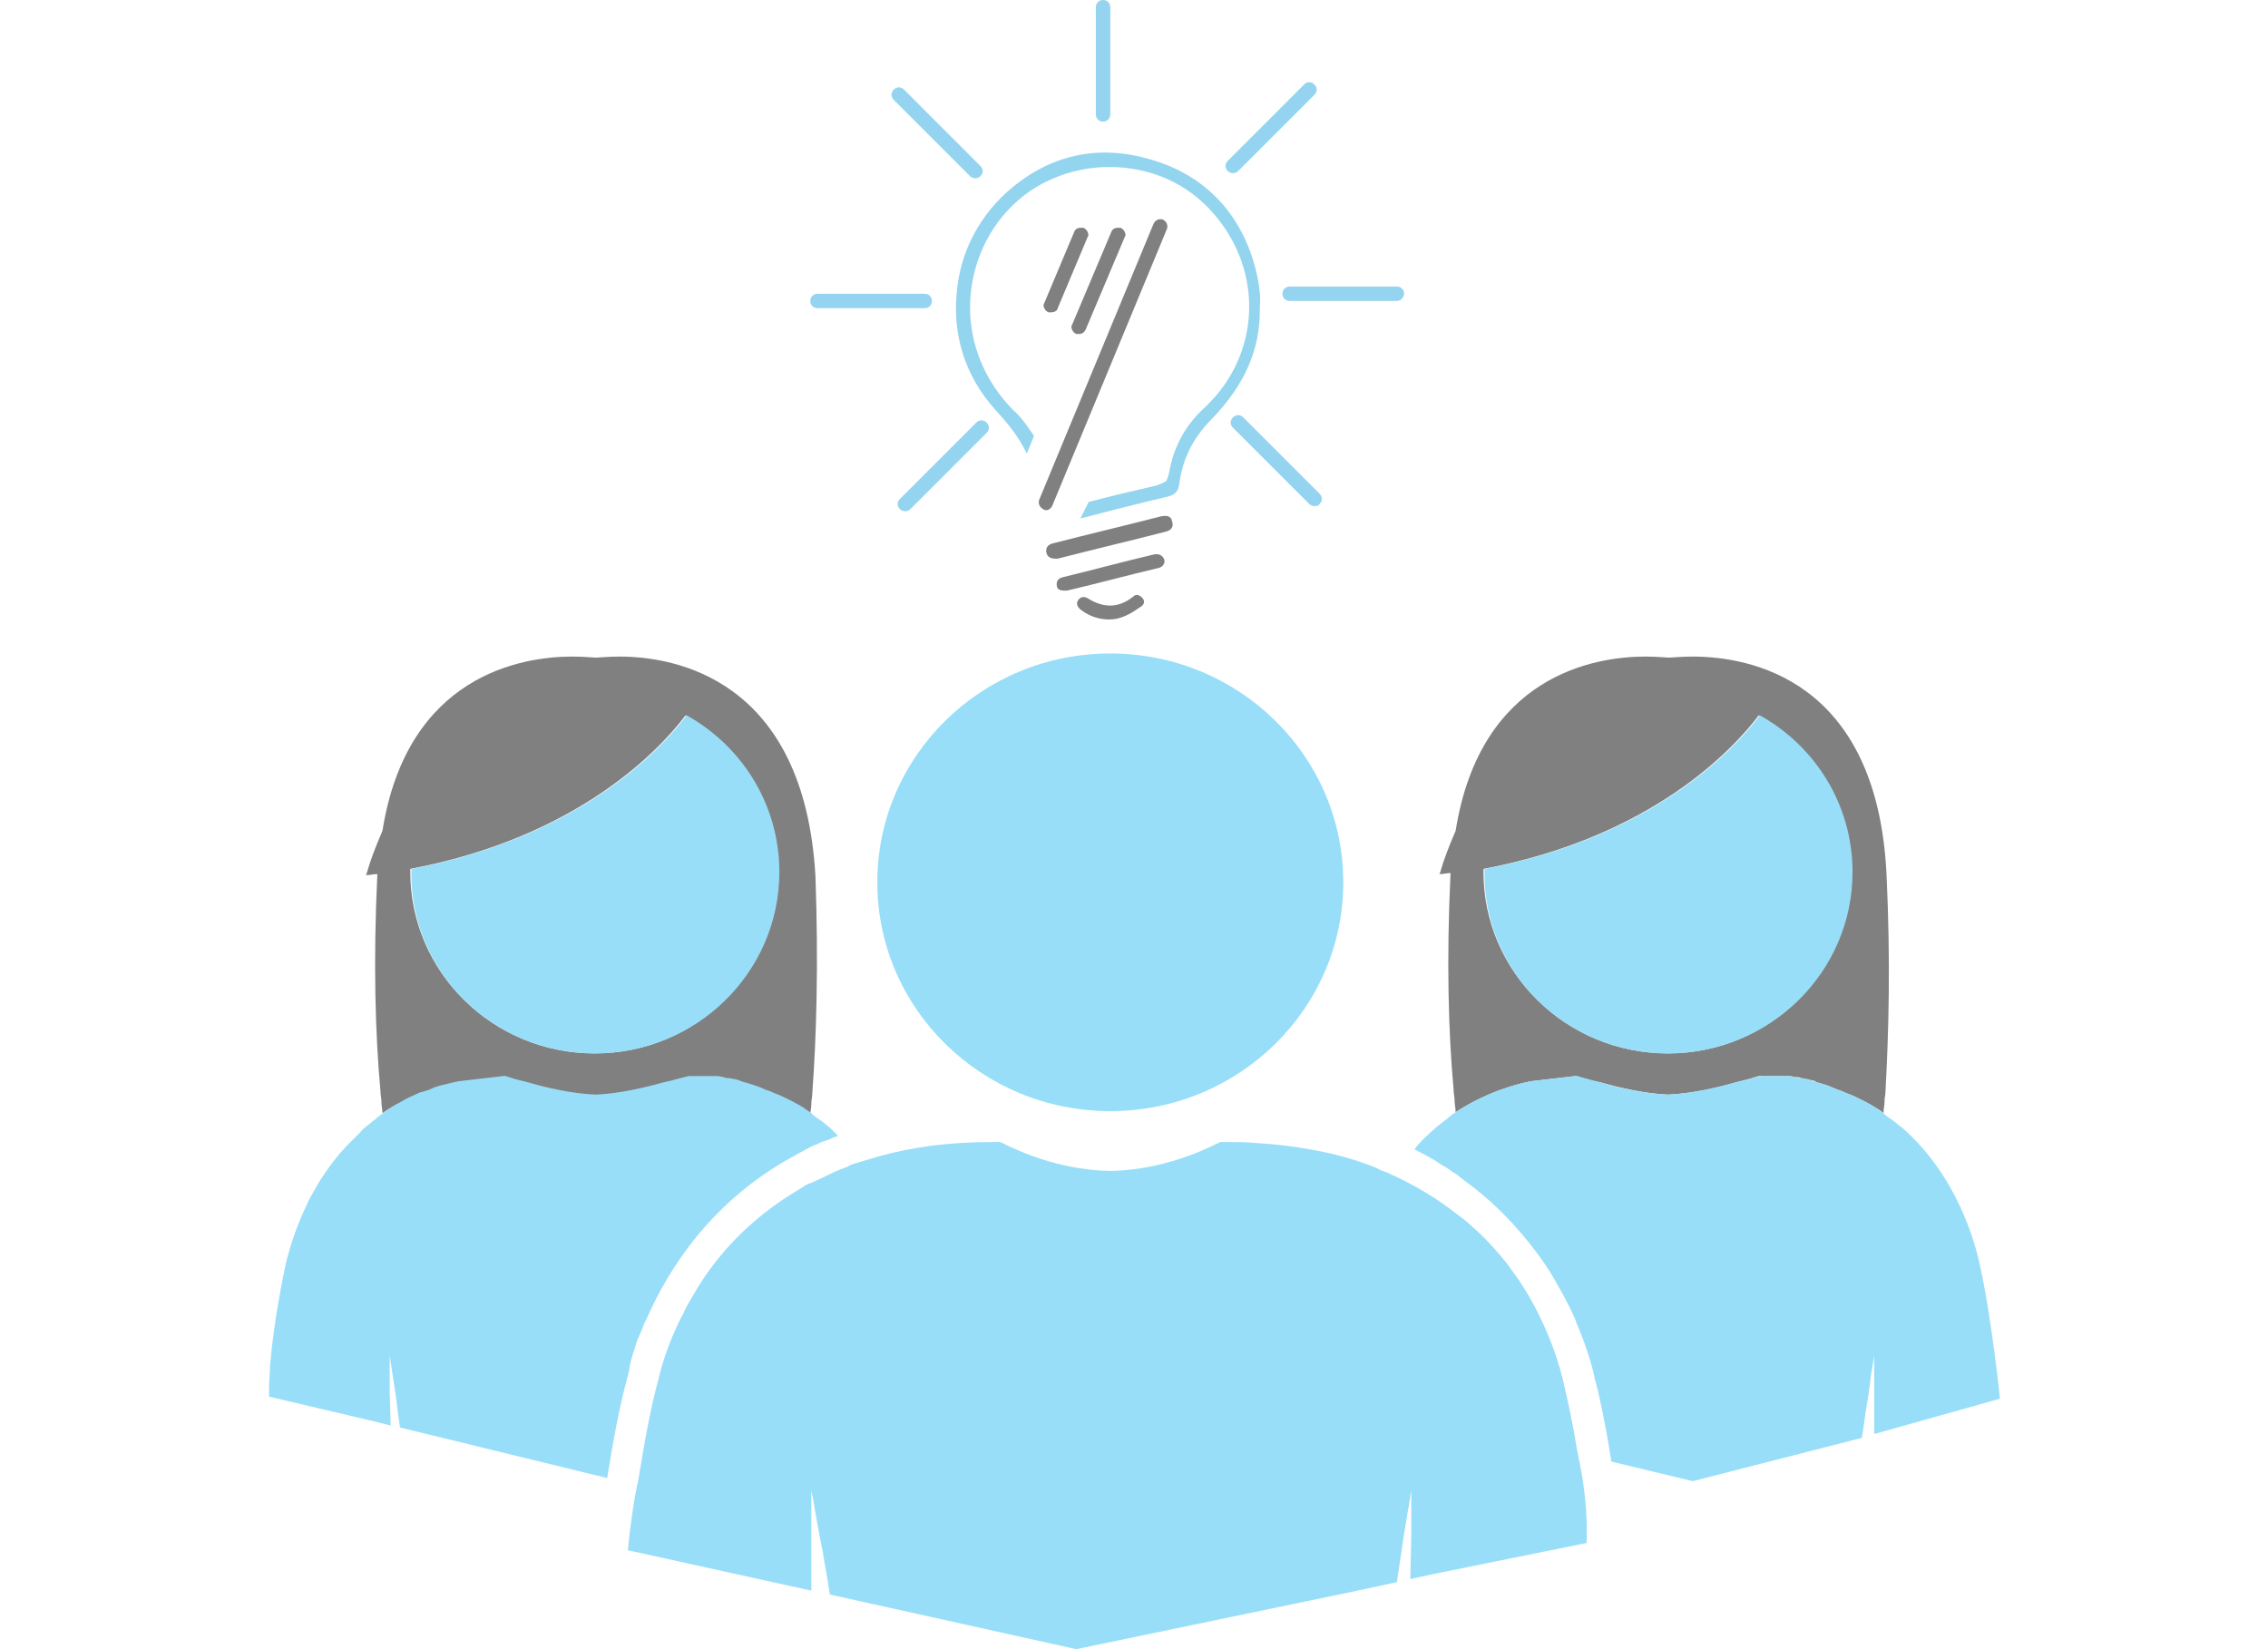
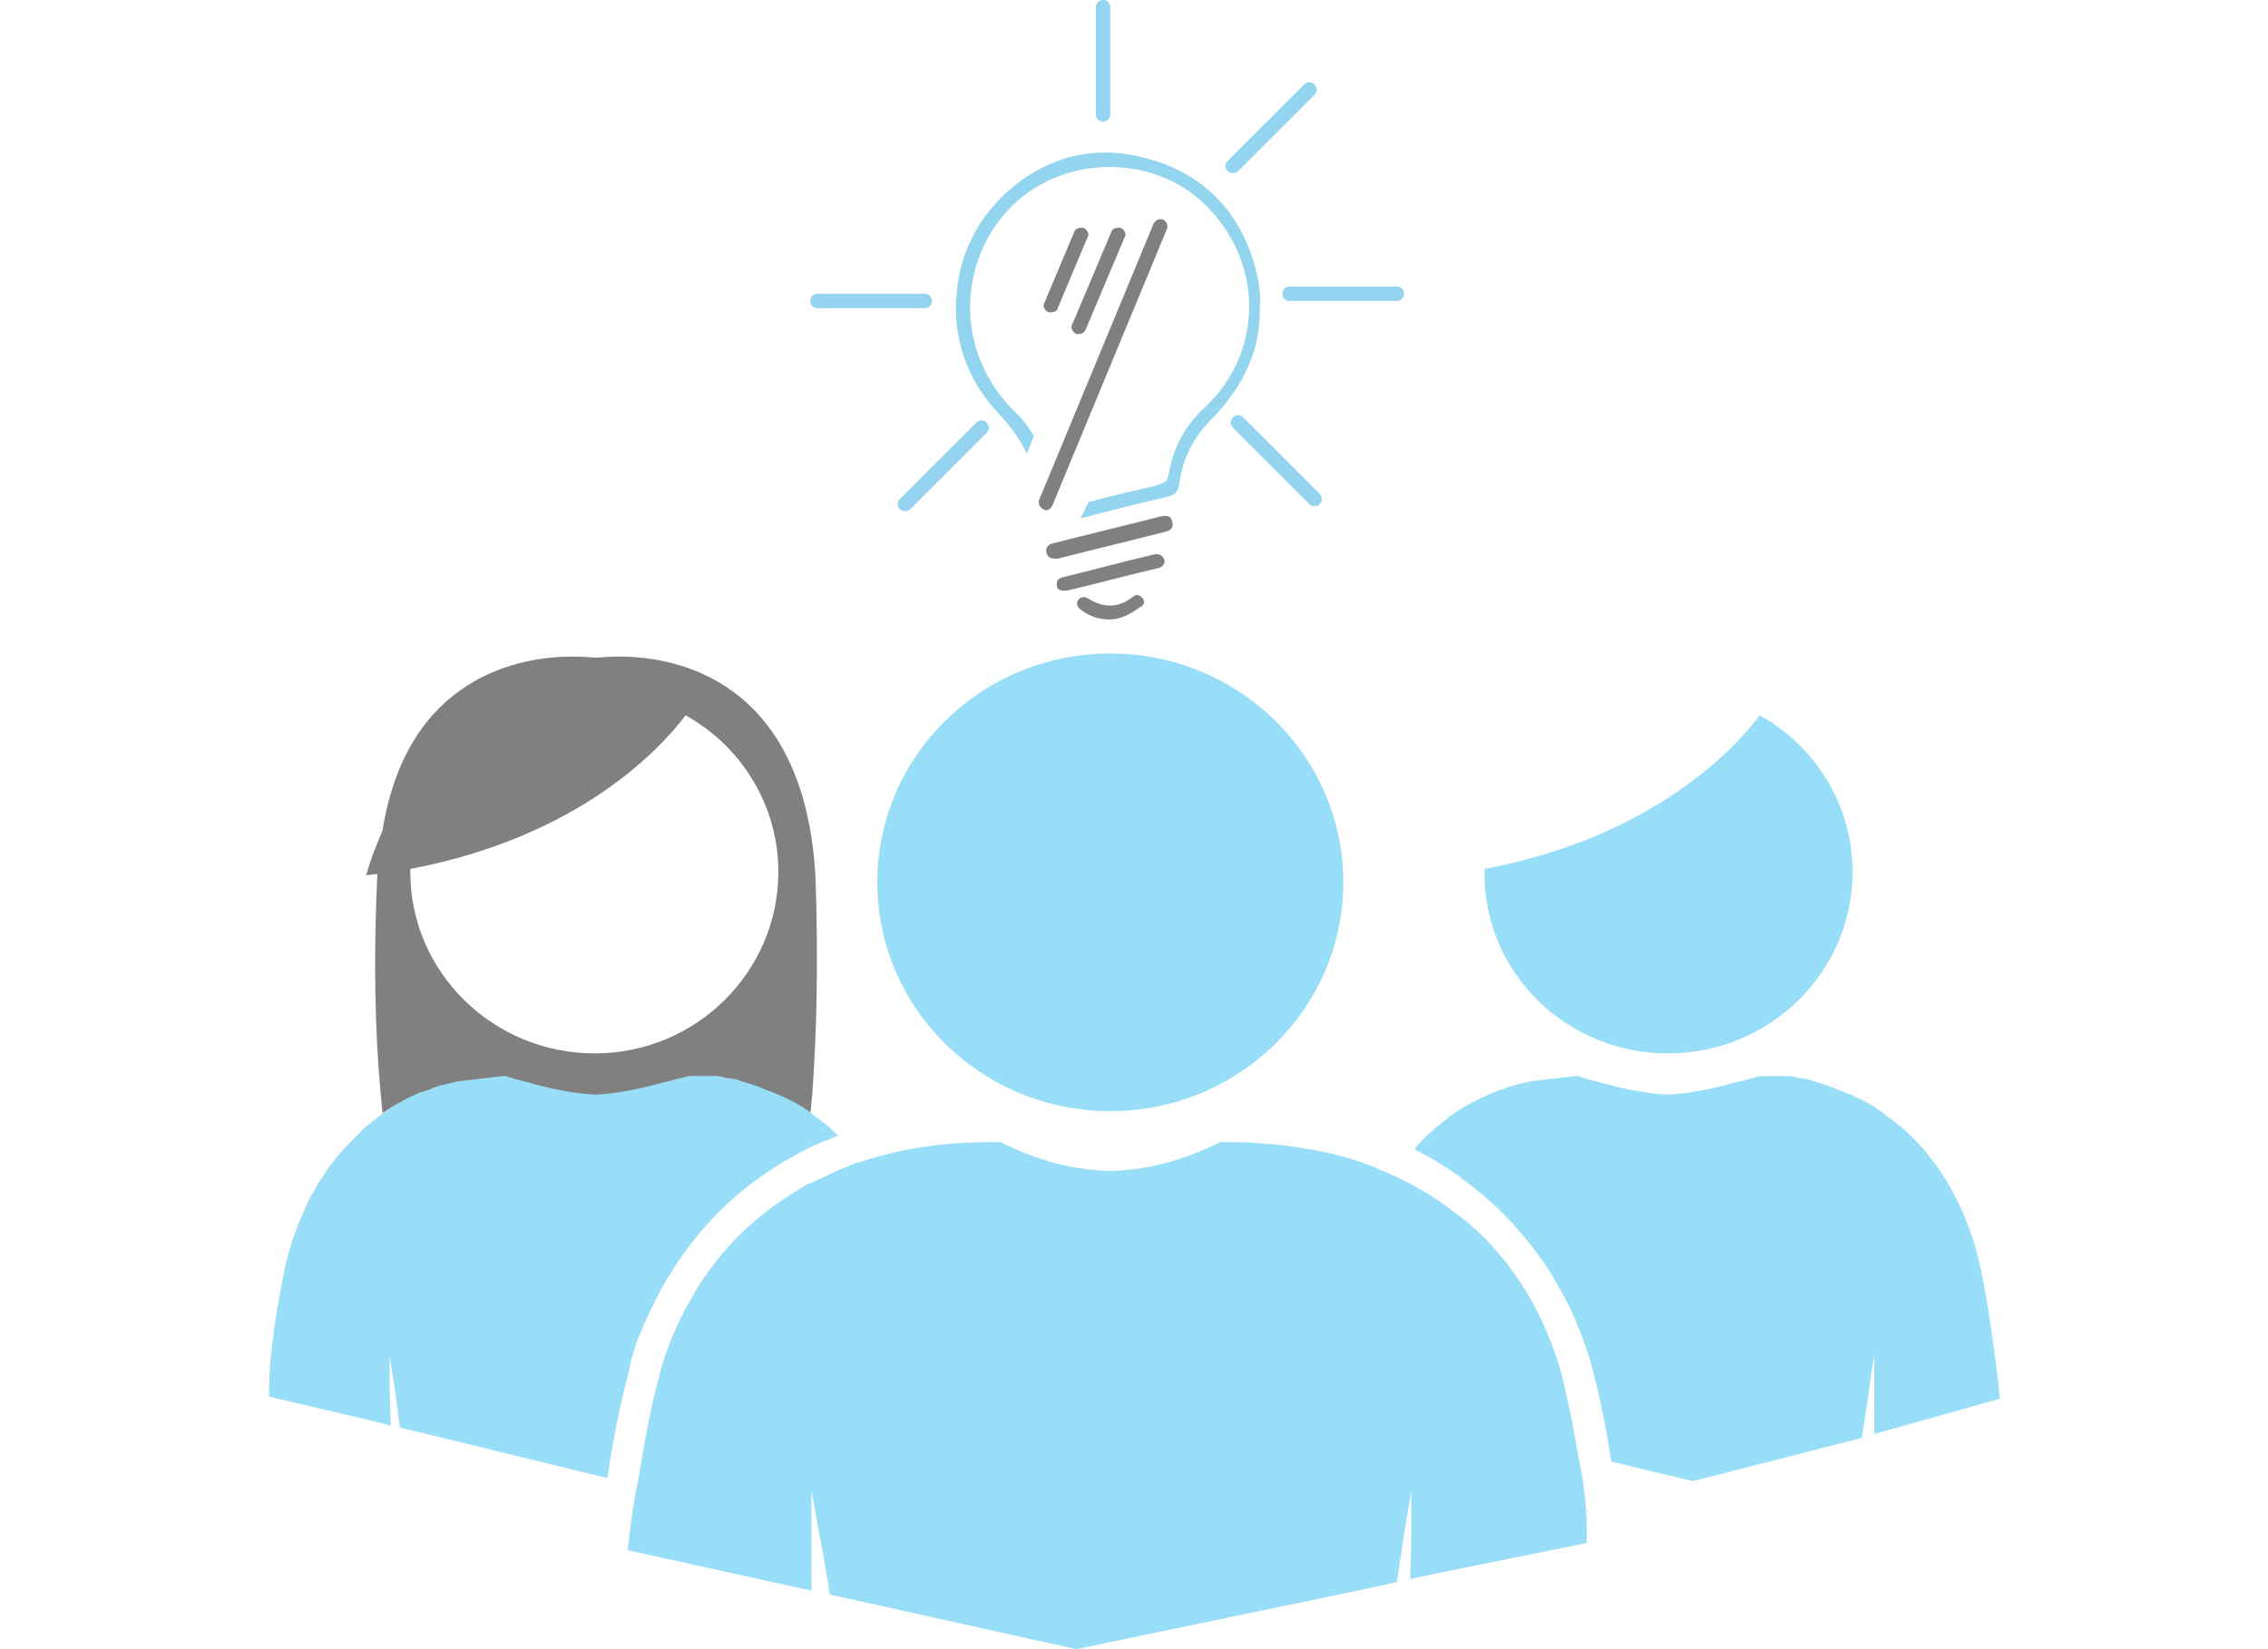
<svg xmlns="http://www.w3.org/2000/svg" version="1.1" id="Layer_1" x="0px" y="0px" viewBox="0 0 220 160" style="enable-background:new 0 0 220 160;" xml:space="preserve">
  <style type="text/css">
	.st0{fill:#808080;}
	.st1{opacity:0.5;fill:#29AAE1;}
	.st2{opacity:0.5;}
	.st3{fill:#29AAE1;}
	.st4{fill:#99DEF8;}
</style>
  <g>
    <g>
      <g>
        <path class="st0" d="M103.3,57.3c-0.5,0-0.8-0.1-0.8-0.6c0-0.4,0.2-0.6,0.6-0.7c2.9-0.7,5.8-1.5,8.8-2.2c0.4-0.1,0.8,0,1,0.4     c0.2,0.4-0.1,0.8-0.5,0.9c-3,0.7-5.9,1.5-8.9,2.2C103.3,57.3,103.3,57.3,103.3,57.3z" />
      </g>
      <g>
        <path class="st0" d="M102.4,54.2c-0.4,0-0.8-0.1-0.9-0.6c-0.1-0.5,0.2-0.8,0.7-0.9c3.5-0.9,6.9-1.7,10.4-2.6     c0.5-0.1,1-0.1,1.1,0.5c0.2,0.6-0.2,0.9-0.7,1c-3.5,0.9-6.9,1.7-10.4,2.6C102.6,54.2,102.5,54.2,102.4,54.2z" />
      </g>
      <g>
        <path class="st0" d="M107.6,60.1c-1,0-1.9-0.3-2.7-0.9c-0.3-0.2-0.6-0.6-0.3-1c0.3-0.4,0.7-0.3,1-0.1c1.5,0.9,2.9,0.9,4.3-0.2     c0.3-0.3,0.6-0.2,0.9,0.1c0.3,0.3,0.2,0.7-0.2,0.9C109.6,59.6,108.7,60.1,107.6,60.1z" />
      </g>
      <path class="st1" d="M105.6,48.7c2.3-0.6,4.4-1.1,6.6-1.6c0.3-0.1,0.5-0.2,0.7-0.3l0.2-0.1l0.1-0.2c0.1-0.2,0.1-0.3,0.2-0.6    c0.4-2.4,1.5-4.6,3.5-6.4c5.4-5.1,5.7-13.2,0.8-18.8c-2.5-2.9-6.1-4.5-10.1-4.5c-3.3,0-6.5,1.2-8.8,3.2c-2.9,2.5-4.6,6.2-4.7,10.1    c-0.1,3.9,1.5,7.6,4.2,10.3c0.8,0.7,1.4,1.6,2,2.5l-0.7,1.7c-0.8-1.7-2-3.1-3.1-4.3c-2.8-3.1-4.1-7.1-3.7-11.2    c0.3-4.1,2.3-7.8,5.5-10.4c2.7-2.2,5.7-3.3,8.9-3.3c1.9,0,3.8,0.4,5.7,1.1c4.8,1.8,8,5.7,9.1,11.1c0.2,1,0.3,1.9,0.2,2.8    c0.1,4.1-1.5,7.6-4.7,10.9c-1.8,1.8-2.8,3.9-3.1,6.2c-0.1,0.8-0.4,1.1-1.2,1.3c-2.6,0.6-5.3,1.3-8.4,2.1L105.6,48.7z" />
      <g>
        <path class="st0" d="M104.7,32.4c-0.1,0-0.2,0-0.3,0c-0.2-0.1-0.3-0.2-0.4-0.4c-0.1-0.2-0.1-0.4,0-0.5l3.8-9     c0.1-0.3,0.4-0.4,0.6-0.4c0.1,0,0.2,0,0.3,0c0.2,0.1,0.3,0.2,0.4,0.4s0.1,0.4,0,0.5l-3.8,9C105.2,32.2,105,32.4,104.7,32.4z" />
      </g>
      <g>
        <path class="st0" d="M102,30.3c-0.1,0-0.2,0-0.3,0c-0.2-0.1-0.3-0.2-0.4-0.4c-0.1-0.2-0.1-0.4,0-0.5l2.9-6.9     c0.1-0.3,0.4-0.4,0.6-0.4c0.1,0,0.2,0,0.3,0c0.2,0.1,0.3,0.2,0.4,0.4c0.1,0.2,0.1,0.4,0,0.5l-2.9,6.9     C102.6,30.1,102.3,30.3,102,30.3z" />
      </g>
      <g>
        <g>
          <path class="st0" d="M101.5,49.5c-0.1,0-0.2,0-0.3-0.1c-0.4-0.2-0.5-0.6-0.4-0.9l11.1-26.8c0.2-0.4,0.6-0.5,0.9-0.4      c0.4,0.2,0.5,0.6,0.4,0.9l-11.1,26.8C102,49.3,101.7,49.5,101.5,49.5z" />
        </g>
      </g>
      <g class="st2">
-         <line class="st3" x1="107" y1="0.7" x2="107" y2="11.1" />
        <path class="st3" d="M107,11.8c-0.4,0-0.7-0.3-0.7-0.7V0.7c0-0.4,0.3-0.7,0.7-0.7c0.4,0,0.7,0.3,0.7,0.7v10.4     C107.7,11.5,107.4,11.8,107,11.8z" />
      </g>
      <g class="st2">
        <line class="st3" x1="87.2" y1="9.2" x2="94.6" y2="16.6" />
-         <path class="st3" d="M94.6,17.3c-0.2,0-0.4-0.1-0.5-0.2l-7.4-7.4c-0.3-0.3-0.3-0.7,0-1c0.3-0.3,0.7-0.3,1,0l7.4,7.4     c0.3,0.3,0.3,0.7,0,1C95,17.2,94.8,17.3,94.6,17.3z" />
      </g>
      <g class="st2">
        <line class="st3" x1="79.3" y1="29.2" x2="89.7" y2="29.2" />
        <path class="st3" d="M89.7,29.9H79.3c-0.4,0-0.7-0.3-0.7-0.7c0-0.4,0.3-0.7,0.7-0.7h10.4c0.4,0,0.7,0.3,0.7,0.7     C90.4,29.6,90.1,29.9,89.7,29.9z" />
      </g>
      <g class="st2">
        <line class="st3" x1="87.8" y1="48.9" x2="95.1" y2="41.6" />
        <path class="st3" d="M87.8,49.6c-0.2,0-0.4-0.1-0.5-0.2c-0.3-0.3-0.3-0.7,0-1l7.4-7.4c0.3-0.3,0.7-0.3,1,0c0.3,0.3,0.3,0.7,0,1     l-7.4,7.4C88.1,49.6,87.9,49.6,87.8,49.6z" />
      </g>
      <g class="st2">
        <line class="st3" x1="127.5" y1="48.4" x2="120.1" y2="41.1" />
        <path class="st3" d="M127.5,49.1c-0.2,0-0.4-0.1-0.5-0.2l-7.4-7.4c-0.3-0.3-0.3-0.7,0-1c0.3-0.3,0.7-0.3,1,0l7.4,7.4     c0.3,0.3,0.3,0.7,0,1C127.9,49.1,127.7,49.1,127.5,49.1z" />
      </g>
      <g class="st2">
        <line class="st3" x1="135.5" y1="28.4" x2="125.1" y2="28.4" />
        <path class="st3" d="M135.5,29.2h-10.4c-0.4,0-0.7-0.3-0.7-0.7c0-0.4,0.3-0.7,0.7-0.7h10.4c0.4,0,0.7,0.3,0.7,0.7     C136.2,28.8,135.9,29.2,135.5,29.2z" />
      </g>
      <g class="st2">
        <line class="st3" x1="127" y1="8.7" x2="119.6" y2="16" />
        <path class="st3" d="M119.6,16.8c-0.2,0-0.4-0.1-0.5-0.2c-0.3-0.3-0.3-0.7,0-1l7.4-7.4c0.3-0.3,0.7-0.3,1,0c0.3,0.3,0.3,0.7,0,1     l-7.4,7.4C120,16.7,119.8,16.8,119.6,16.8z" />
      </g>
    </g>
    <g>
      <g>
        <path class="st0" d="M60.1,63.7c-1.1,0-2,0.1-2.3,0.1c-0.3,0-1.1-0.1-2.3-0.1c-4.9,0-16,1.8-18.4,16.9c-0.7,1.6-1.2,3-1.4,3.7     c-0.1,0.4-0.2,0.6-0.2,0.6c0,0,0.1,0,0.1,0c0.3,0,0.7-0.1,1-0.1c0,0.1,0,0.1,0,0.1c-0.4,8.4-0.2,15.4,0.3,20.9     c0,0.4,0.1,0.7,0.1,1.1c0,0.4,0.1,0.7,0.1,1.1c1-0.7,2.2-1.3,3.5-1.8c0.4-0.2,0.8-0.3,1.2-0.4c0.8-0.3,1.7-0.5,2.6-0.7l4.3-0.5     c0,0,0,0,0,0c0,0,0.4,0.1,1.2,0.3c0.3,0.1,0.7,0.2,1.2,0.3c1.8,0.5,4.3,1.1,6.6,1.2c2.4-0.1,4.9-0.7,6.6-1.2     c0.4-0.1,0.8-0.2,1.2-0.3c0.7-0.2,1.1-0.4,1.2-0.3c0,0,0,0,0,0c0.4,0,0.7,0,1,0c0.2,0,0.4,0,0.6,0c0.2,0,0.4,0,0.7,0     c0.2,0,0.4,0,0.5,0c0.2,0,0.4,0.1,0.6,0.1c0.2,0,0.3,0,0.5,0.1c0.2,0,0.4,0.1,0.6,0.1c0.1,0,0.3,0.1,0.4,0.1     c0.2,0,0.4,0.1,0.5,0.2c0.1,0,0.3,0.1,0.4,0.1c0.2,0.1,0.4,0.1,0.6,0.2c0.1,0,0.2,0.1,0.3,0.1c0.2,0.1,0.4,0.2,0.7,0.3     c0.1,0,0.2,0.1,0.3,0.1c0.3,0.1,0.6,0.3,1,0.4c0.9,0.4,1.7,0.8,2.5,1.3c0.3,0.2,0.5,0.3,0.7,0.5c0-0.4,0.1-0.7,0.1-1.1     c0-0.4,0.1-0.7,0.1-1.1c0.4-5.5,0.6-12.5,0.3-21C78,65.8,65.4,63.7,60.1,63.7z M57.7,102.2c-9.9,0-17.9-7.9-17.9-17.6     c0-0.1,0-0.2,0-0.3c16.4-3.1,24.3-11.7,26.7-14.9c5.4,3,9,8.7,9,15.2C75.5,94.3,67.5,102.2,57.7,102.2z" />
-         <path class="st0" d="M183,84.9c-0.9-19.1-13.4-21.2-18.8-21.2c-1.1,0-2,0.1-2.3,0.1c-0.3,0-1.1-0.1-2.3-0.1     c-4.9,0-16,1.8-18.4,16.9c-0.7,1.6-1.2,3-1.4,3.7c-0.1,0.4-0.2,0.6-0.2,0.5c0,0,0.1,0,0.1,0c0.3,0,0.7-0.1,1-0.1     c0,0.1,0,0.1,0,0.1c-0.4,8.4-0.2,15.4,0.3,20.9c0,0.4,0.1,0.7,0.1,1.1c0,0.4,0.1,0.7,0.1,1.1c2-1.3,4.4-2.4,7.3-3l4.3-0.5     c0,0,0,0,0,0c0,0,0.4,0.1,1.2,0.3c0.3,0.1,0.7,0.2,1.2,0.3c1.8,0.5,4.3,1.1,6.6,1.2c2.4-0.1,4.9-0.7,6.6-1.2     c0.4-0.1,0.8-0.2,1.2-0.3c0.7-0.2,1.2-0.4,1.2-0.3c0,0,0,0,0,0h0l0,0l0,0c0.4,0,0.7,0,1,0c0.2,0,0.4,0,0.6,0c0.2,0,0.4,0,0.7,0     c0.2,0,0.4,0,0.5,0c0.2,0,0.4,0.1,0.6,0.1c0.2,0,0.3,0,0.5,0.1c0.2,0,0.4,0.1,0.6,0.1c0.1,0,0.3,0.1,0.4,0.1     c0.2,0,0.4,0.1,0.5,0.2c0.1,0,0.3,0.1,0.4,0.1c0.2,0.1,0.4,0.1,0.6,0.2c0.1,0,0.2,0.1,0.3,0.1c0.2,0.1,0.4,0.2,0.7,0.3     c0.1,0,0.2,0.1,0.3,0.1c0.3,0.1,0.6,0.3,1,0.4c0.9,0.4,1.7,0.8,2.5,1.3c0.3,0.2,0.5,0.3,0.7,0.5c0-0.4,0.1-0.7,0.1-1.1     c0-0.4,0.1-0.7,0.1-1.1C183.2,100.3,183.4,93.4,183,84.9z M161.8,102.2c-9.9,0-17.9-7.9-17.9-17.6c0-0.1,0-0.2,0-0.3     c16.4-3.1,24.3-11.7,26.7-14.9c5.4,3,9,8.7,9,15.2C179.6,94.3,171.6,102.2,161.8,102.2z" />
      </g>
      <g>
        <path class="st4" d="M61.6,130.7c0.1-0.4,0.3-0.9,0.5-1.3c0.2-0.4,0.3-0.9,0.6-1.4c2.1-4.8,6.3-11.6,14.6-16     c0.3-0.2,0.6-0.3,0.9-0.5c0.4-0.2,0.7-0.4,1.1-0.5c0.3-0.2,0.7-0.3,1-0.4c0.3-0.1,0.6-0.3,1-0.4c-0.3-0.3-0.5-0.5-0.8-0.8     c-0.3-0.2-0.6-0.5-0.9-0.7c-0.3-0.2-0.6-0.4-0.9-0.7c-0.2-0.2-0.5-0.3-0.7-0.5c-0.8-0.5-1.6-0.9-2.5-1.3c-0.3-0.1-0.7-0.3-1-0.4     c-0.1,0-0.2-0.1-0.3-0.1c-0.2-0.1-0.4-0.2-0.7-0.3c-0.1,0-0.2-0.1-0.3-0.1c-0.2-0.1-0.4-0.1-0.6-0.2c-0.1,0-0.3-0.1-0.4-0.1     c-0.2-0.1-0.4-0.1-0.5-0.2c-0.1,0-0.3-0.1-0.4-0.1c-0.2,0-0.4-0.1-0.6-0.1c-0.2,0-0.3,0-0.5-0.1c-0.2,0-0.4-0.1-0.6-0.1     c-0.2,0-0.4,0-0.5,0c-0.2,0-0.4,0-0.7,0c-0.2,0-0.4,0-0.6,0c-0.3,0-0.6,0-1,0c0,0,0,0,0,0c0,0-0.4,0.1-1.2,0.3     c-0.3,0.1-0.7,0.2-1.2,0.3c-1.8,0.5-4.3,1.1-6.6,1.2c-2.4-0.1-4.9-0.7-6.6-1.2c-0.4-0.1-0.8-0.2-1.2-0.3     c-0.7-0.2-1.1-0.4-1.2-0.3c0,0,0,0,0,0l-4.3,0.5c-0.5,0.1-0.9,0.2-1.3,0.3c-0.4,0.1-0.9,0.2-1.3,0.4s-0.8,0.3-1.2,0.4     c-0.6,0.3-1.2,0.5-1.8,0.9c-0.6,0.3-1.1,0.6-1.6,1c-0.3,0.2-0.6,0.4-0.9,0.7c-0.3,0.2-0.6,0.5-0.9,0.7c-0.2,0.2-0.4,0.3-0.5,0.5     c-0.5,0.5-1,1-1.5,1.5c-0.2,0.3-0.5,0.5-0.7,0.8c-0.4,0.5-0.8,1-1.2,1.6s-0.7,1-1,1.6c-0.3,0.5-0.6,1-0.8,1.5     c-1.7,3.5-2.2,6.4-2.2,6.4s-1,4.6-1.4,9.2c0,0.7-0.1,1.4-0.1,2.1c0,0.3,0,0.7,0,1l10.2,2.4l1.6,0.4l-0.1-3.3v-3.5     c0,0,0.2,1.4,0.5,3.3c0.1,0.5,0.4,3.2,0.5,3.7l2.9,0.7l17.2,4.2c0.5-3.2,1.2-7.1,2.1-10.3C61.1,132.3,61.3,131.6,61.6,130.7z" />
-         <path class="st4" d="M57.7,102.2c9.9,0,17.9-7.9,17.9-17.6c0-6.5-3.6-12.2-9-15.2c-2.4,3.2-10.3,11.8-26.7,14.9     c0,0.1,0,0.2,0,0.3C39.8,94.3,47.8,102.2,57.7,102.2z" />
        <path class="st4" d="M194,135.7c0,0-0.8-7.9-2-13.2c-0.4-1.8-2.1-8.4-7.5-13.1c-0.3-0.2-0.6-0.5-0.9-0.7     c-0.3-0.2-0.6-0.4-0.9-0.7c-0.2-0.2-0.5-0.3-0.7-0.5c-0.8-0.5-1.6-0.9-2.5-1.3c-0.3-0.1-0.7-0.3-1-0.4c-0.1,0-0.2-0.1-0.3-0.1     c-0.2-0.1-0.4-0.2-0.7-0.3c-0.1,0-0.2-0.1-0.3-0.1c-0.2-0.1-0.4-0.1-0.6-0.2c-0.1,0-0.3-0.1-0.4-0.1c-0.2-0.1-0.4-0.1-0.5-0.2     c-0.1,0-0.3-0.1-0.4-0.1c-0.2,0-0.4-0.1-0.6-0.1c-0.2,0-0.3,0-0.5-0.1c-0.2,0-0.4-0.1-0.6-0.1c-0.2,0-0.4,0-0.5,0     c-0.2,0-0.4,0-0.7,0c-0.2,0-0.4,0-0.6,0c-0.3,0-0.6,0-1,0c0,0,0,0,0,0c0,0-0.4,0.1-1.2,0.3c-0.3,0.1-0.7,0.2-1.2,0.3     c-1.8,0.5-4.3,1.1-6.6,1.2c-2.4-0.1-4.9-0.7-6.6-1.2c-0.4-0.1-0.8-0.2-1.2-0.3c-0.7-0.2-1.1-0.4-1.2-0.3c0,0,0,0,0,0l-4.3,0.5     c-2.9,0.6-5.3,1.7-7.3,3c-0.3,0.2-0.6,0.4-0.9,0.7c-0.3,0.2-0.6,0.5-0.9,0.7c-0.8,0.7-1.6,1.4-2.2,2.2c0.9,0.5,1.8,0.9,2.6,1.5     c0.4,0.2,0.7,0.4,1.1,0.7c0.4,0.2,0.7,0.5,1.1,0.8c3.6,2.6,6.1,5.6,7.9,8.2c0.6,0.9,1.1,1.8,1.6,2.7c0.3,0.5,0.5,1,0.8,1.5     c0.2,0.5,0.5,1,0.6,1.4c1.2,2.8,1.7,4.9,1.8,5.5c0.2,0.6,1,4,1.6,8l7.9,1.9l16.4-4.2c0.2-1.1,0.3-2.2,0.5-3.3     c0.2-1.1,0.3-2.1,0.4-2.9c0.2-1.1,0.3-1.8,0.3-1.8v1.9v0.9v4.4v0.4l0.1,0c0,0,0,0,0,0L194,135.7z" />
        <path class="st4" d="M161.8,102.2c9.9,0,17.9-7.9,17.9-17.6c0-6.5-3.6-12.2-9-15.2c-2.4,3.2-10.3,11.8-26.7,14.9     c0,0.1,0,0.2,0,0.3C143.9,94.3,151.9,102.2,161.8,102.2z" />
        <path class="st4" d="M153.2,141.8c-0.1-0.4-0.1-0.7-0.2-1c-0.6-3.7-1.3-6.5-1.3-6.5s-0.7-3.8-3.3-8.4c-0.3-0.5-0.6-1-1-1.6     c-0.4-0.6-0.8-1.1-1.2-1.7c-1-1.2-2.1-2.5-3.4-3.6c-0.4-0.4-0.8-0.7-1.2-1c-0.4-0.3-0.8-0.6-1.2-0.9c-1.5-1.1-3.2-2.1-5.1-3     c-0.3-0.1-0.6-0.3-0.9-0.4c-0.3-0.1-0.6-0.2-0.9-0.4c-2-0.8-4.1-1.4-6.5-1.8c-1.6-0.3-3.3-0.5-5.1-0.6c-0.9-0.1-1.9-0.1-2.9-0.1     c-0.2,0-0.4,0-0.6,0c0,0,0,0,0,0c-0.2,0-4.7,2.7-10.7,2.8c-6-0.1-10.5-2.8-10.7-2.8c0,0,0,0,0,0c-0.3,0-0.5,0-0.8,0     c-4.2,0-7.8,0.5-11,1.4c-0.3,0.1-0.7,0.2-1,0.3c-0.3,0.1-0.7,0.2-1,0.3c-0.4,0.1-0.7,0.2-1,0.4c-0.9,0.3-1.7,0.7-2.5,1.1     c-0.4,0.2-0.7,0.3-1.1,0.5c0,0-0.1,0-0.1,0c-0.4,0.2-0.7,0.4-1,0.6c-5.1,3-8.4,6.9-10.4,10.5c-0.3,0.5-0.6,1-0.8,1.5     c-0.3,0.5-0.5,1-0.7,1.4c-1,2.2-1.5,4-1.7,4.9c-0.8,2.9-1.4,6.3-1.9,9.4c-0.1,0.4-0.1,0.7-0.2,1c-0.1,0.4-0.1,0.7-0.2,1     c-0.5,3-0.7,5.3-0.7,5.3l17.7,3.9c0,0,0,0,0,0l0.1,0v-0.5v-5.5V147v-2.4c0,0,0.2,0.9,0.4,2.2c0.2,1,0.4,2.3,0.7,3.7     c0.2,1.3,0.5,2.8,0.7,4.2l23.9,5.3l26.9-5.6l4.2-0.9c0.1-0.6,0.6-4.1,0.7-4.7c0.4-2.4,0.7-4.2,0.7-4.2v4.4l-0.1,4.2l2.3-0.5     l14.8-3c0.1-2.2-0.1-4.6-0.5-6.9C153.3,142.5,153.3,142.1,153.2,141.8z" />
        <ellipse class="st4" cx="107.7" cy="85.6" rx="22.6" ry="22.2" />
      </g>
    </g>
  </g>
</svg>